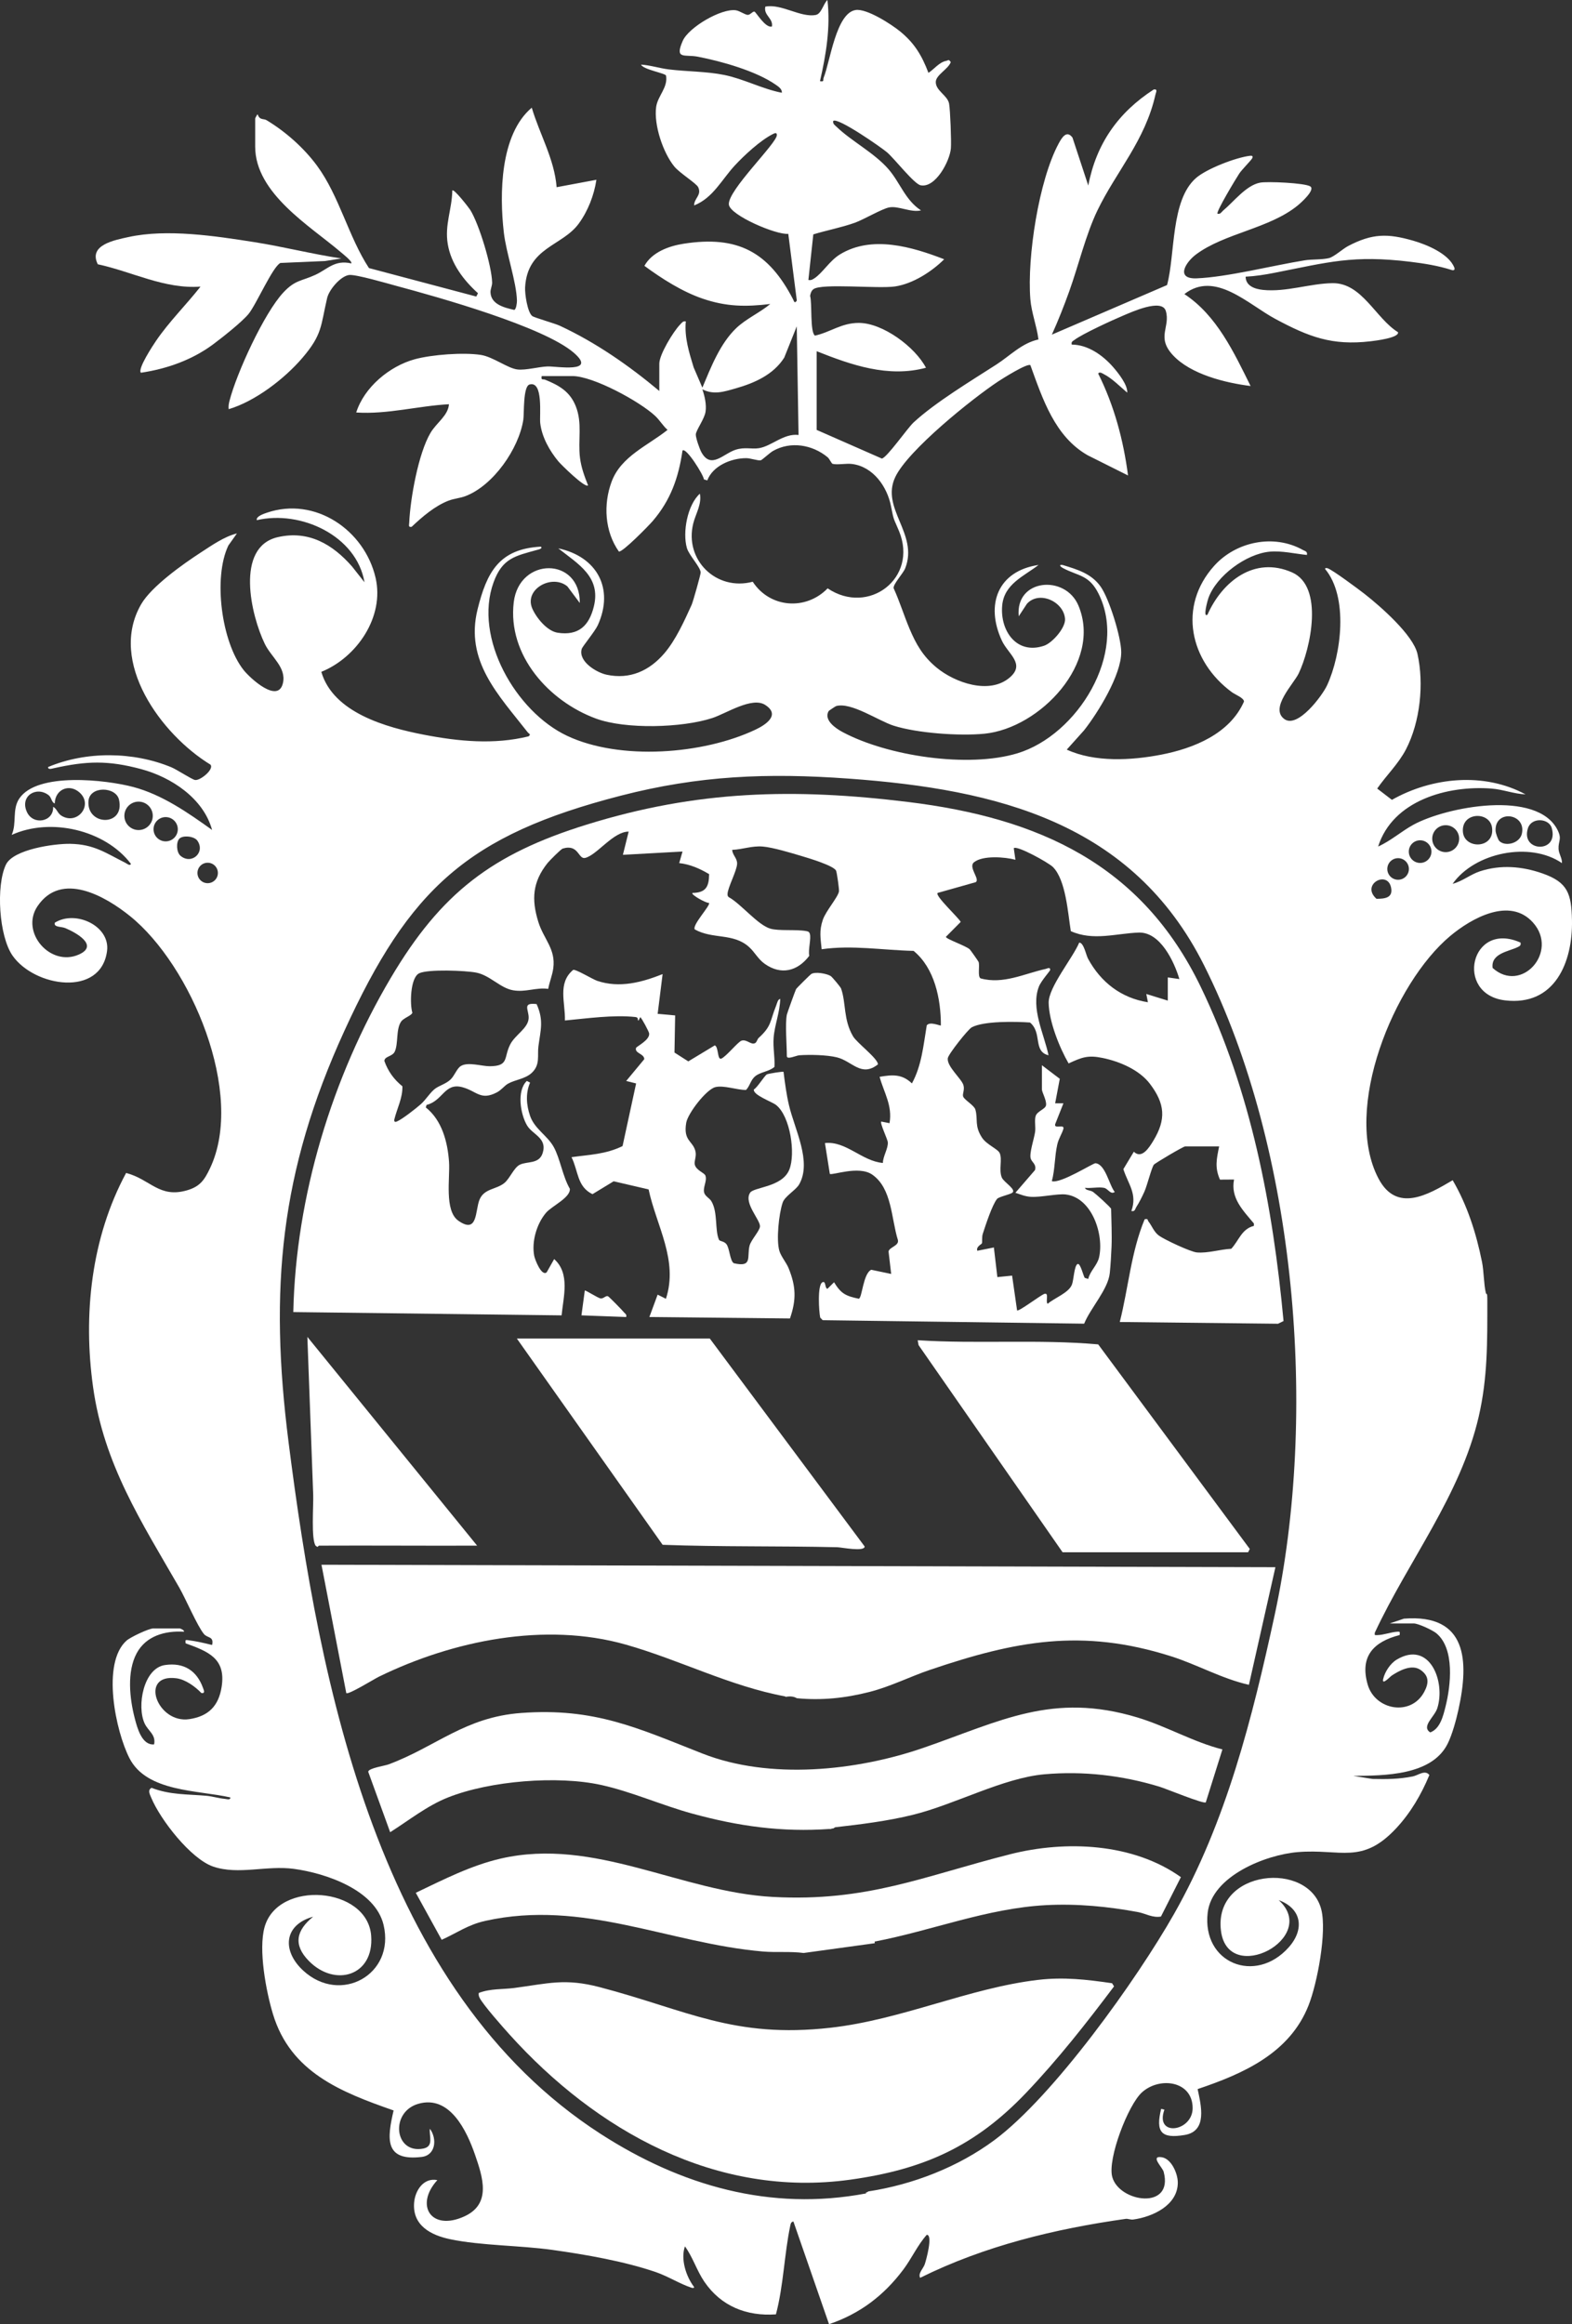
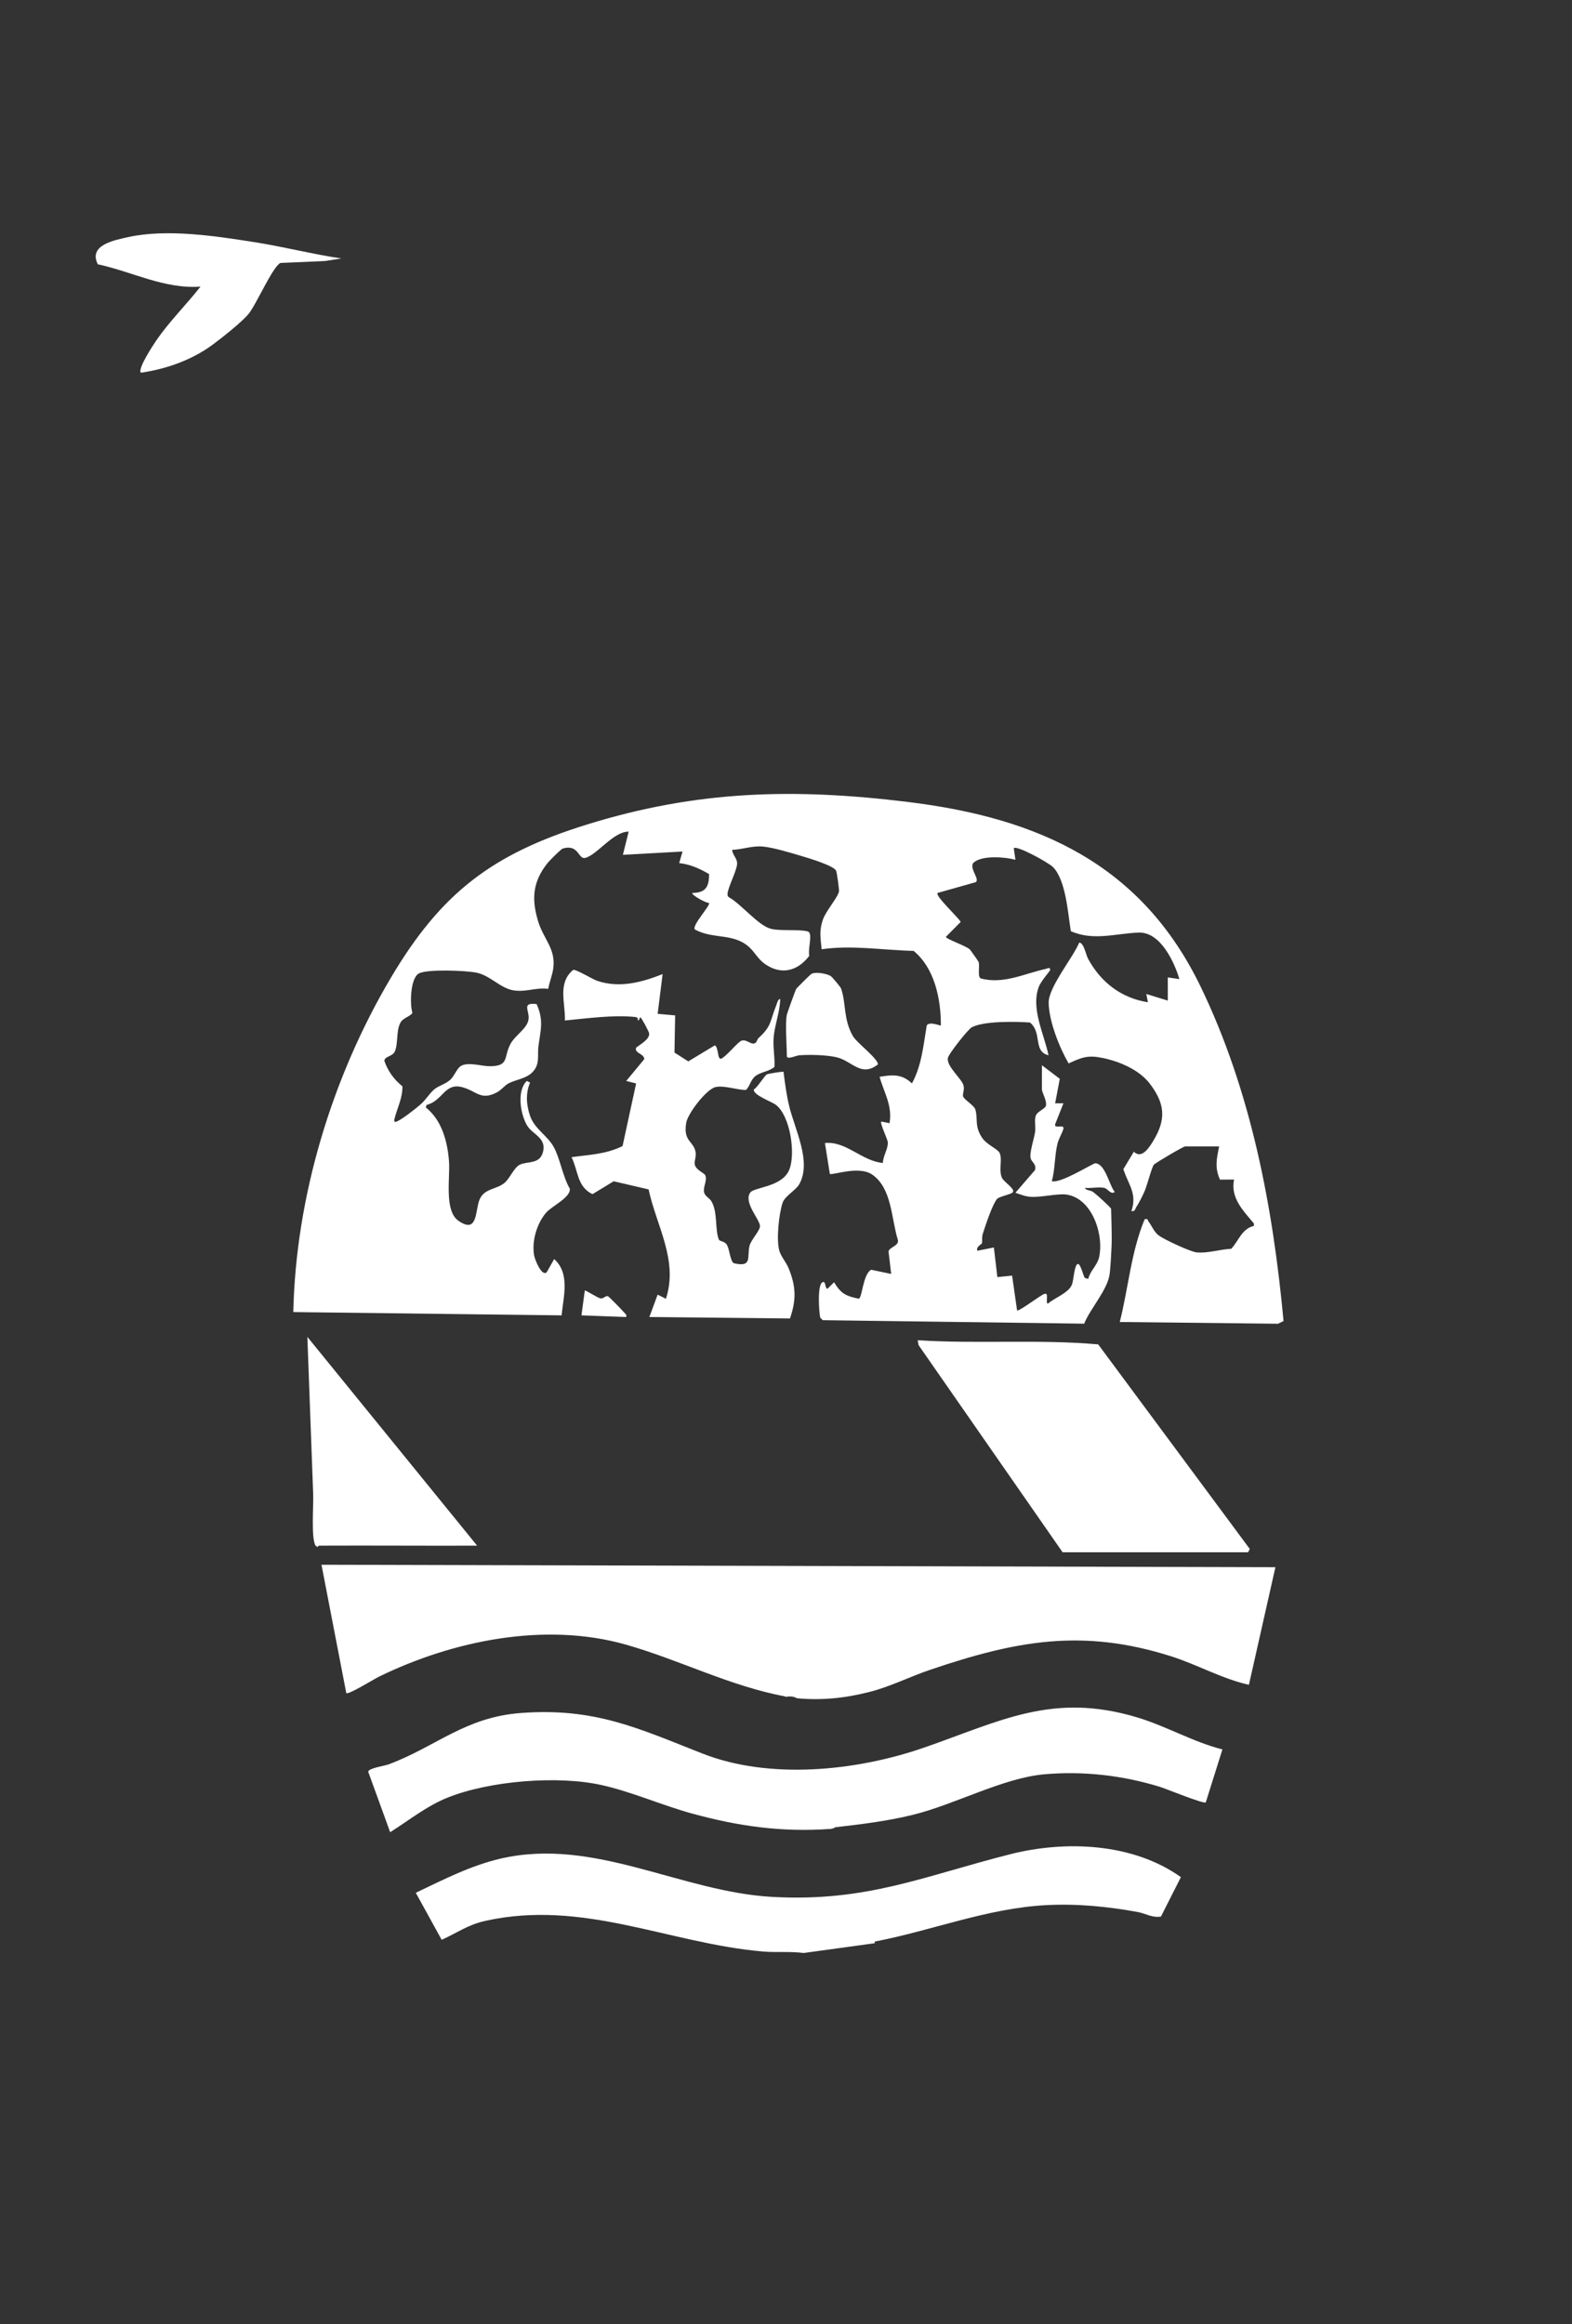
<svg xmlns="http://www.w3.org/2000/svg" id="Livello_1" viewBox="0 0 2396.01 3541.66">
  <rect x="0" y="0" width="2396.01" height="3541.66" fill="#333333" stroke="none" />
  <defs>
    <style>.cls-1{fill:#fff;}</style>
  </defs>
-   <path class="cls-1" d="M2395.97,1402.17c-.84-40.44-6.36-57.72-44.9-71.22-31.17-10.91-63.57-13.64-95.42-3.23-14.33,4.69-26.87,15.31-41.58,19.01,33.75-47.8,117.9-64.89,166.61-31.53.42-7.68-4.79-14.01-5.16-21.54-.61-12.26,5.54-14.71-1.4-28.68-31.04-62.45-169.94-35.49-219.77-8.27-18.42,10.06-34.55,24.61-53.83,33.24,22.28-70.28,105.73-93.48,172.88-88.31,17.52,1.35,34.34,8.16,51.77,8.82-62.96-34.07-142.48-26.27-203.64,8.35l-22.43-17.2c14.14-20.41,32.23-37.38,43.87-59.77,21.63-41.62,27.7-99.9,17.52-145.36-6.48-28.95-56.76-72.76-80.39-91.27-8.86-6.94-49.22-36.98-56.64-39.3-1.29-.4-4.12-.69-3.73,1.21,35.67,42.55,24.84,129.88,2.97,177.18-7.34,15.87-44.8,66.04-65.02,51.47-23.01-16.58,14.17-53.76,21.72-69.53,18.16-37.95,38.93-132.53-10.16-154.07-57.22-25.1-106.1,13.56-128.78,64.37-7.64,5.71.37-22.47,1.35-25.18,12.19-33.93,57.5-67.36,93.37-70.71,18.36-1.71,38.45,3.13,56.77,5.01,1.1-5.55-2.69-5.72-6.19-7.67-44.26-24.77-101.87-12.75-135.09,24.17-55.84,62.05-37.03,145.51,26.9,192.57,5.06,3.72,18.38,8.73,18.5,14.26-21.53,49.09-76.54,71.35-126.17,80.97-45.51,8.82-101.38,11.9-143.96-7.7l26.24-29.24c21.42-27.11,56.95-84.69,56.77-119.39-.12-22.55-18.23-81.23-31.44-99.83-14.2-19.99-35.68-26.08-57.99-32.91-7.2-.75-2.14,3.27.42,4.64,23.32,12.49,39.89,10.02,54.39,39.01,45.48,90.93-32.37,215.72-123.6,243.34-74.88,22.66-197.48,4.48-266.56-32.4-10.61-5.67-29.04-18.33-21.18-31.97.34-.59,10.54-7.33,11.33-7.56,22.73-6.62,64.59,22.47,87.72,29.83,36.22,11.51,100.82,16.01,138.62,12.23,84.28-8.43,179.8-108.1,142.99-195.39-20.03-47.5-96.5-40.77-90.91,16.45l12.49-19.02c18.8-20.75,56.39-3.11,58.08,23.14.87,13.48-19.37,36.56-32.02,40.81-41.88,14.07-67.23-22.94-63.78-61.29,2.94-32.72,32.7-44.43,55.49-61.85-61.94,9.11-81.54,60.13-55.99,115.29,9.55,20.61,36.38,35.53,11.85,56.38-30.99,26.34-83.4,7.74-111.17-15.12-21.06-17.34-31.6-36.12-41.46-59.51-8.56-20.33-15.02-41.48-24.17-61.56-1.07-6.17,14.57-22.46,17.69-30.48,20.53-52.77-37.94-90.87-15.21-138.91,19.35-40.9,117.27-119.54,157.08-145.85,6.67-4.41,44.17-28.02,48.87-24.65,18.64,51.24,37.16,108.79,87.42,137.34l61.4,30.72c-6.98-53.82-21.16-106.65-45.45-155.21,1.86-3.63,6.61-.15,9.02,1.08,12.07,6.16,24.74,19.06,35.19,27.92.92-11.63-13.59-29.94-21.54-39.04-15.69-17.95-38.41-34.09-63.02-34.17-.99-4.51,1.33-4.98,4.19-7.15,12.15-9.24,58.07-30.26,74.09-36.98,12.21-5.12,59.19-26.84,65.11-7.12,7.37,24.54-14.96,39.63,10.86,67.4,27.2,29.26,79.98,42.19,118.36,46.96-25.47-51.37-51.51-107.55-100.91-140.09,46.67-36.22,97.08,15.62,138.74,37.92,50.82,27.21,86.1,40.96,145.18,34,6.14-.72,43.86-5.15,41.68-13.83-34.22-21.16-54.82-75.22-99.71-74.71-34.43.39-70.72,13.87-105.99,10.27-12.18-1.24-26.42-5.86-26.54-20.15,14.43-.71,29.29-3.02,43.44-5.8,82.69-16.23,119.92-27.59,207.71-16.9,21.2,2.58,42.78,6.04,63.17,12.6,3.25.9,4.98-.53,3.73-3.75-8.21-21.17-42.36-35.17-62.54-40.97-39.26-11.29-62.42-11.12-99.1,8.01-8.59,4.48-21.53,16.56-29.45,18.51-10.3,2.54-26.14,1.62-37.01,3.38-48.65,7.83-117.89,25.56-164.49,27.44-32.62,1.32-17.4-24.23-1.03-36.45,43.39-32.39,111.75-39.28,155.04-74.68,4.54-3.71,27.27-23.8,19.01-29-8.38-5.27-65.2-7.79-76.41-5.69-21.38,4-40.36,29.29-56.13,42.32-2.84,2.35-4.08,6.13-8.83,5.03-2.61-2.69,29.08-55.09,33.28-61.36,3.91-5.84,18.53-20.55,19.69-23.23,1.52-3.52-.46-4.04-3.62-3.66-21.5,2.63-65.95,19.7-82.21,33.96-38.72,33.95-31.37,116.15-44.01,162.99l-175.59,75.56c9.69-21.45,18.43-43.55,26.4-65.72,14.05-39.08,25.39-86.9,43.06-123.55,28.58-59.26,72.75-106.32,88.46-176.61.78-3.48,3.9-8.65-2.63-7.68-54.08,35-87.6,82.53-99.79,146.37l-24.06-73.07c-8.99-12.18-16.4.4-21.05,9.01-30.41,56.43-48.22,173.41-43.18,236.95,1.66,20.92,9.79,40.95,12.36,61.65-25.34,5.51-43.26,24.76-64.08,38.17-38.39,24.73-93.26,57.75-126.27,88.31-9.42,8.72-40.39,53.44-48.32,55l-99.38-43.67v-119.91c53.13,21.09,108.88,40.65,166.6,25.22-16.58-31.71-65.71-68.25-102.24-68.35-26.68-.07-43.07,14.08-66.97,19.39-7.76-5.41-4.07-49.03-7.38-60.59.67-3.85,1.79-7.71,5.08-10.19,12.43-9.36,99.09-.33,124.56-4.19,27.03-4.1,55.57-22.4,74.72-41.4-49.1-19.03-110.38-37.05-158.87-7.41-15.87,9.7-26.55,28.41-39.16,36.57-3.08,1.99-5.08,3.12-8.95,2.39l7.5-69.47c20.81-6.32,42.63-10.38,63.12-17.66,13.73-4.88,41.46-21.33,52.42-23.43,14.28-2.73,33.04,8.23,48.61,4.52-24.01-15.55-31.93-42.5-49.55-62.76-21.85-25.11-56.3-42.53-79.23-64.66-2.72-2.63-5.89-4.44-5-8.86,6.56-6.09,73.23,40.26,82.1,47.89,11.4,9.81,41.14,48.07,51.01,50.12,22.69,4.71,44.65-36.97,46.21-56.25.87-10.73-.95-58.41-2.74-68.15-2.31-12.53-20.46-19.62-20.28-33,.15-10.76,18.88-19.38,22.86-30.24-3.54-5.05-3.49-2.6-6.88-1.95-10.73,2.06-18.23,12.48-27.14,18.32-10.03-26.33-21.03-44.97-42.99-62.99-13.61-11.17-51.03-35.25-67.9-32.79-29.85,4.35-38.87,78.28-48.77,102.9-1.54,3.82,1.48,6.83-5.68,5.54,9.22-40.44,16.22-81.95,11.36-123.67-6.26,5.66-9.13,21.04-17.66,22.72-23.12,4.55-52.6-17.52-77.02-12.62-2.91,13.3,12.23,17.61,10.09,30.27-10.01,2.86-24.33-22.19-26.65-22.69-2.81-.6-6.07,4.81-9.9,4.96-4.2.17-12.34-6.05-18.36-6.97-21.95-3.34-71.92,25.82-81.02,46.53-12.81,29.15,2.76,20.27,23.02,24.18,35.87,6.92,88.81,21.76,118.8,42.76,3.98,2.79,9.77,6.51,9.24,12.19-29.87-5.77-57.97-21.07-87.72-27.12-27.22-5.54-57.23-5.09-84.87-8.53-14.16-1.76-27.73-6.36-41.97-7.23,2.92,7.46,37.01,13.1,38.02,16.66,3.25,18.18-12.77,30.99-15.07,47.9-3.69,27.16,10.34,69.33,27.6,90.61,8.08,9.97,33.8,25.74,36.52,31.68,5.59,12.2-6.24,16.61-6.26,27.71,28.59-11.2,42.2-39.43,61.79-60.62,14.54-15.73,39.08-38.45,58.05-48.03,3.03-1.53,6.22-3.06,6.3,1.34.22,12.44-75.42,84.64-73.17,105.98,1.72,16.37,72.79,46.71,90.55,44.59l13.02,101.85c-3.72,4.88-4.03,1.21-5.66-1.95-37.24-72-84.13-97.8-167.01-84.8-22.4,3.51-48.08,12.82-59.62,33.7,26.35,19.43,57.74,39.43,88.9,50.02,36.05,12.26,65.4,12.6,102.94,8.1-15.81,13.21-36.76,22.39-51.72,36.63-24.81,23.62-38.76,59.8-51.8,90.84l-13.28-30.85c-6.98-22.81-14.22-45.84-11.95-70.09-4.45-.91-6.22,2.29-8.86,5-10.19,10.47-31.52,45.46-31.52,59.36v41.65c-46.25-38.7-96.81-73.93-151.74-99.44-7.66-3.56-38.95-12.33-42-14.8-7.34-5.95-11.37-33.96-10.83-43.63,3.45-61.3,56.66-62.55,81.91-97.34,13.94-19.2,23.27-43.16,26.77-66.62l-60.62,11.33c-3.42-42.99-25.87-80.56-37.9-121.17-48.49,40.8-49.32,131.87-42.57,190.27,3.67,31.81,19.28,75.08,19.98,103.95.08,3.13-1.2,13.46-4.18,13.93-14.76-3.42-35.42-8.21-36.13-26.89-.18-4.83,2.61-9.75,2.49-14.88-.58-25.21-19.85-89.08-33.41-110.69-2.05-3.26-24.99-32.9-27.3-29.48-.52,28.84-11.78,52.18-6.95,81.41,5.01,30.29,23.96,55.02,46.08,75.11l-2.59,5.05-163.57-43.39c-31.22-47.75-45.11-109.59-79-155.77-20-27.25-48.05-52.12-76.99-69.53-4.78-2.87-10.62.41-13.64-8.98-1.17.69-3.78,5.93-3.78,6.3v42.91c0,71.27,83.84,121.03,129.94,160.36,2.55,2.17,19.19,15.2,16.46,17.6-25.28-5.77-35.92,8.76-54.57,17.37-21.37,9.86-30.72,7.53-48.84,26.89-29.42,31.45-71.44,123.2-82.15,165.24-1.09,4.28-1.78,8.22-1.22,12.64,40.43-12.05,84.98-46.21,112.36-78.21,30.63-35.8,27.73-48.59,37.67-91.07,3-12.81,20.21-33.17,33.18-35.16,9.78-1.5,58.55,12.85,71.74,16.39,63.73,17.09,225.41,62.29,271.32,102.29,36.09,31.44-26.94,20.16-40.34,20.65-13.69.5-32.44,5.94-45.47,4.63-14.92-1.51-37.36-19.28-56.11-22.2-26.36-4.1-74.74-.52-100.75,6.59-38.48,10.52-77.08,42.67-89.23,81.14,47.66,3.09,94.26-10.05,141.36-12.6-1.34,17.55-18.93,28.05-28.2,43.74-18.45,31.22-30.81,100.38-32.37,136.79-.16,3.79-1.72,7.29,3.73,6.24,16.08-15.17,35.33-31.79,56.14-39.8,8.4-3.23,17.78-3.86,25.87-6.94,42.43-16.18,81.28-72.14,88.16-116.32,1.45-9.29-.64-50.94,9.5-53.76,21.38-5.94,14.95,47.43,16.27,58.79,2.47,21.3,14.19,42.06,27.57,58.26,4.03,4.88,40.94,41.31,45.35,36.67-5.41-13.7-10.45-27.12-12.3-41.95-3.4-27.25,4.05-52.89-6.64-79.19-8.93-21.99-25.4-31.31-46.18-39.77-3.81-1.55-6.82,1.52-5.55-5.69h46.7c31.75,0,102.5,38.58,126.16,60.65,7.27,6.79,11.58,14.83,18.95,21.39-30.14,24.08-70.86,40.23-85.22,78.83-12.92,34.74-10.56,75.89,11.04,106.54,5.67,1.34,45.59-39.5,51.57-46.47,27.3-31.84,39.37-66.04,45.39-107.34,5.32-5.89,32.47,37.73,32.64,43.87l5.17,1.54c8.44-22.41,36.67-33.95,59.38-33.89,6.54.02,18.05,4.2,22.22,3.22,1.94-.46,13.64-11.43,18.65-14.26,26.78-15.14,59.86-9.54,82.95,9.48,3.29,2.71,5.91,9.77,7.96,10.27,7.35,1.8,20.52-.99,29.56.17,32.15,4.13,53.51,34.56,59.28,64.41,4.56,23.59,4.11,18.01,12.35,38.14,29.27,71.52-46.66,128.94-108.93,86.95-33.12,34.17-87.99,30.05-114.17-10.07-55.71,14.74-104.47-33.44-90.67-88.79,3.7-14.84,13.22-29.17,10.12-45.41-19.05,17.05-26.69,59.05-19.78,82.86,3.2,11.01,20.39,28.58,20.98,37.17.19,2.79-11.76,44.91-13.74,49.27-10.82,23.84-24.18,53.73-41.82,74.21-22.75,26.42-52.35,39.95-87.76,32.38-15.58-3.33-43.59-20.29-37.97-39.33,1.16-3.93,20.23-26.73,24.52-36.2,25.47-56.22-1.7-104.58-60.28-117.05,30.36,23.92,65.22,43.37,54.28,88.36-7.19,29.57-23.41,45.22-55.38,40.19-15.98-2.51-32.6-22.97-38.61-37.09-12.56-29.47,30.48-52.84,53.62-33.45l18.9,25.25c.76-70.48-92.47-70.53-100.69-.98-9.55,80.82,53.69,150.73,125.29,177.09,45.32,16.69,131.36,14.19,177.26-.76,21.28-6.93,60.61-33.01,80.79-19.99,23.67,15.28.71,30.28-15.08,37.74-79.8,37.71-206.28,47.3-286.93,9.3-77.84-36.67-143-148.98-112-234.04,13.45-36.92,33.24-40.03,66.76-49.37,1.62-.45,8.7-1.95,5.26-4.84-63.86,3.37-82.45,39.22-96.44,95.41-19.69,79.06,32.16,130.84,76.28,187.35,2.12,2.71,5.67,3.08,1.3,6.35-52.56,12.93-106.64,7.65-159.17-2.48-57.2-11.04-138.43-33.41-156.59-95.86,54.15-21.9,96.48-83.83,82.71-143.29-16.83-72.67-92.07-124.32-165.8-99.15-3.87,1.32-16.95,5.54-15.2,11.3,67.01-15.58,152.06,23.65,164.09,94.66l-18.92-24c-29.79-34.03-66.31-55.39-113.03-44.81-65.64,14.86-41.05,119.31-20,162.69,9.87,20.33,33.01,35.83,27.68,59.58-7.3,32.54-50.51-7.78-59.97-19.72-33.81-42.69-46.64-140.8-23.26-189.74l13.09-18.44c-19.27,4.72-38.6,18.36-55.31,29.22-26.93,17.49-74.83,51.42-90.59,78.55-51.1,88,30.91,199.02,105.42,244.46,6.37,6.84-15.4,24.8-23.33,23.5-4.87-.8-27.87-15.98-36.26-19.45-58.11-23.99-129.68-24.68-187.69-.33-.65,4.45,5.71,2.49,8.23,1.92,50.48-11.26,83.14-12.28,133.64,1.3,46.01,12.38,94.87,44.51,108,92.67-36.59-26.22-76.03-53.75-120.07-65.45-41.42-11-146.58-23.07-173.82,17.66-11.2,16.75-3.45,37.04-11.52,55.35,58.98-26.83,142.29-7.93,181.77,44.17-1.79,3.7-6.19-.47-8.48-1.62-30.25-15.14-47.67-28.31-84.11-28.96-23.87-.43-86.92,8.3-98.05,31.83-15.26,32.25-10.6,108.95,10.29,138.71,33.4,47.58,134.71,63.66,143.91-7.32,4.96-38.31-48.32-62.87-79.69-42.97-1.78,7.23,9.81,5.6,15.83,8.1,16.44,6.83,51.81,26.37,21.18,40.22-43.64,19.73-90.02-33.83-63.36-73.44,36.3-53.93,103.32-15.46,141.13,15.05,92.77,74.85,175.87,270.64,121.83,384.23-8.35,17.54-15.02,27.7-34.68,33.48-42.88,12.61-56.17-16.84-93.2-26.33-53.23,98.71-65.8,215.92-50.33,326.38,16.49,117.76,73.78,205.44,131.35,305.37,9.73,16.89,27.74,59.08,37.68,70.86,5.39,6.39,15.42,3.18,12.35,16.65-12.04-3.03-24.47-5.86-36.82-7.38-4.97-.61-3.64.51-3.54,4.82,34.72,12.56,61.69,23.12,54.92,66.33-4.57,29.18-20.05,44.8-49.21,49.21-49.1,7.42-77.12-69.68-19.81-62.27,13.79,1.78,28.71,12.59,38.11,22.47,6.37.95,3.78-4.23,2.56-7.62-9.47-26.51-29.22-39.19-57.91-35.03-32.96,4.77-43.25,62.56-31.22,88.82,5.47,11.94,17.54,17.04,14.57,32.11-18.63,1.81-25.75-25.16-29.55-39.84-7.85-30.32-12.19-70.89,2.97-99.07,14.22-26.45,43.32-34.57,72.03-32.76,1.08-2.55-5.89-5.02-6.3-5.02h-40.39c-6.87,0-34.9,13.32-40.78,18.54-38.6,34.28-16.56,138.3,4.49,179.31,26.49,51.6,104.39,48.39,153.66,59.66.57,4.53-5.65,2.43-8.49,2.18-8.92-.79-19.19-3.92-28.14-4.7-28.57-2.49-55.52-1.2-83.38-12.11-6.47,3.48-2.65,9.87-.46,15.18,13.66,33.07,60.15,93.22,94.54,104.88,38.43,13.03,81.3-2.21,122.81,3.42,48.54,6.59,124.03,31.96,136.72,85.42,17.94,75.56-65.75,121.96-122.54,69.53-32.63-30.12-29.56-69.72,15.17-82.04-25.44,20.62-30.91,42.45-6.68,67.24,39.79,40.73,99.85,23.2,95.13-38.35-5.72-74.69-142.03-85.38-162.4-13.25-9.73,34.46,2.17,97.88,12.7,132.68,26.86,88.78,103.5,118.79,183.92,146.92-10.02,42.84-14.25,77.61,42.74,70.82,21.56-2.57,23.8-27.73,12.55-42.95-1.44,11.18,6.57,26.98-10.14,30.21-44.06,8.5-50.95-55.57-7.65-68.19,48.19-14.05,74.06,41.31,86.63,77.69,11.76,34.05,25.3,74.79-16.14,93.76-50.91,23.32-76.15-17.04-41.33-55.2-20.82-4.19-33.79,15.63-35.37,34.07-2.99,34.96,25.37,49.84,55.06,56.03,47,9.81,106.16,9.32,155.45,16.21,50.63,7.08,109.82,17.34,157.97,33.88,18.36,6.31,37.88,18.57,54.44,23.83,1.65.52,4.28.5,3.72-1.21-12.35-16.2-20.7-42.71-13.88-61.85,12.11,16.67,17.95,36.76,29.52,53.78,25.41,37.37,64.43,53.01,109.16,49.81,11.56-43.52,12.69-91.47,21.82-134.97.63-3.02,1.17-6.01,4.83-6.5l54.29,156.45c47.17-15.96,83.74-43.8,113.4-83.46,12.69-16.97,21.41-36.79,35.56-52.74,9.86-.08-1.14,39.34-3.06,44.85-2.43,6.97-10.51,13.7-7.05,20.71,97.78-48.6,205.66-74.66,313.5-89.87,3.18-.45,7.12,1.61,11.42,1.02,29.59-4.09,67.85-21.75,67.82-56.29-.01-13.66-9.7-36.53-24.73-38.66-17.8-2.51,1.4,15.52,3.17,22.17,15.71,59.05-67.99,46.85-78.4,7.73-7.32-27.49,24.2-109.82,45.47-128.86,27.02-24.19,76.97-17.36,77.1,24.02.11,36.25-58.26,44.71-43.02,2.48l-4.98-1.22c-8.61,35.4-.14,45.88,35.97,39.79,34.9-5.89,24.9-44.91,19.64-69.92,69.47-23.39,140.32-54.5,169.09-127.59,13.29-33.76,27.99-111.44,19.45-145.77-18.76-75.37-164.39-61.48-153.01,31.84,10.42,85.48,151.38,10.99,88.07-46.4,35.21,12.9,39.68,44.5,15.2,71.97-50.71,56.89-132.43,24.09-123.48-52.79,6.5-55.87,88.33-88.36,137.35-92.37,65.67-5.38,97.83,19.81,150.23-36.58,21.83-23.48,38.03-51.26,50.33-80.88-6.82-8.56-16.76.48-25.51,2.19-21.59,4.22-39.38,4.26-61.16,3.81l-29.34-4.69c47-.41,119.69-.19,143.95-49.18,6.95-14.05,12.96-36.27,16.37-51.79,16.22-73.95,13.69-146.1-83.06-138.6l-21.72,7.31h36.6c6.95,0,28.86,10.22,34.68,15.1,28.1,23.55,21.87,79.52,13.8,111.64-3.6,14.31-8.16,33.69-23.27,39.3-14.16-9.07,6.42-23.59,10.68-36.74,13.03-40.27-11.48-104.14-61.66-74.28-9.92,5.91-18.24,18.61-20.79,29.72-2.39,10.41,11.01-3.96,12.65-5.05,11.7-7.81,30.71-18.03,44.02-9.04,13.64,9.22,13.03,20.34,5.88,33.7-20.27,37.83-75,27.8-86.22-11.4-12.24-42.74,8.87-65.02,48.78-75.3.17-4.52,1.27-5.33-3.75-5.03-9.57.57-20.56,4.97-30.29,5.15-3.92.07-4.41.53-3.77-3.8,51.19-109.68,130.54-209.22,158.28-328.95,13.84-59.74,13.16-115.36,13.16-176.15,0-16.55-1.16-7.85-2.34-12.9-3.08-13.19-2.89-32.6-5.76-46.86-8.76-43.42-22.28-86.17-44.7-124.51-38.16,22.54-85.52,50.1-113.22-2.83-55.08-105.27,23.45-297.39,109.45-369.31,32.3-27.01,90.88-60.13,126.27-20.4,39.6,44.46-17.7,108.75-61.62,69.11-2.91-22.24,24.52-25.06,38.15-31.75,3.44-1.69,5.23-2.6,4.41-6.91-76.14-34.14-101.06,78.72-23.69,88.04,75.81,9.13,103.41-58.09,102.08-122.28ZM2328.83,1262.05c5.46-17.1,31.84-15.18,36.19-.6,11.72,39.32-47.87,37.21-36.19.6ZM2319.58,1270.49c-3.32,14.55-24.82,20-34.16,11.23-2.29-2.15-5.75-12.32-5.89-15.81-1.38-33.1,47.22-26.76,40.05,4.58ZM2274.21,1261.6c3.83,32.06-42,32.77-44.45,6.29-2.86-30.89,41.35-32.23,44.45-6.29ZM1156.49,682.98c-11.27,1.72-21.43-2.16-35.46,2.41-18.77,6.11-37.27,30.1-51.88,3.89-2.9-5.2-8.57-21.55-8.62-26.97-.06-6.38,13.34-23.81,14.9-35.16,1.53-11.12-1.37-23.4-4.89-33.9,17.38,8.82,32.69,3.72,50.44-1.33,28.97-8.24,57.62-20.78,74.29-46.88l19.13-47.73,2.72,165.5c-22.72-2.77-41.06,17.17-60.63,20.17ZM93.77,1243.06c-6.1-3.7-6.94-10.57-12.78-13.69,1.07,22.99-30.13,28.76-39.82,8.26-11.55-24.43,14.17-40.32,32.87-25.99,4.67,3.58,4.35,11.09,9.43,12.67.33-21.28,22.06-30.99,38-16.5,20.99,19.08-3.53,49.93-27.69,35.25ZM134.82,1220.86c1.65-23.76,41.98-22.45,46.57-2.31,9.4,41.23-49.21,40.27-46.57,2.31ZM211.21,1264.84c-11.96,0-21.65-9.69-21.65-21.65s9.69-21.65,21.65-21.65,21.65,9.69,21.65,21.65-9.69,21.65-21.65,21.65ZM252.51,1282.07c-10.21,0-18.49-8.28-18.49-18.49s8.28-18.49,18.49-18.49,18.49,8.28,18.49,18.49-8.28,18.49-18.49,18.49ZM275.13,1304.06c-6.36-5.35-6.9-20.94-1.71-26.13,5.62-5.61,22.65-3.66,27.35,3,12.71,17.97-8.81,37.31-25.65,23.13ZM316.52,1345.8c-8.6,0-15.58-6.97-15.58-15.58s6.97-15.58,15.58-15.58,15.58,6.97,15.58,15.58-6.97,15.58-15.58,15.58ZM1942.74,2461.31c-34.02,156.75-73.69,314.93-153.26,455.12-56.49,99.53-183.57,277.6-273.82,344.66-55.2,41.01-124.26,67.78-192.2,78.19-1.02.94-2.36,1.61-3.99,1.85l.98,1.14c-146.46,27.82-282.71-11.76-405.22-90.8-338.06-218.13-428.28-682.21-475.47-1054.31-29.58-233.28-13.01-411.76,85.06-626.17,99.38-217.27,188.19-298.41,421.49-358.55,118.84-30.64,223.13-34.97,347.61-25.95,225.83,16.36,432,66.71,541.2,284.27,141.45,281.81,173.96,684.86,107.62,990.55ZM2097.98,1369.59c-24.35-21.76,16.65-44.17,22.25-17.2,3.3,15.91-9.58,17.17-22.25,17.2ZM2130.96,1340.58c-9.09,0-16.45-7.37-16.45-16.45s7.37-16.45,16.45-16.45,16.45,7.37,16.45,16.45-7.37,16.45-16.45,16.45ZM2164.52,1314.95c-9.53,0-17.26-7.73-17.26-17.26s7.73-17.26,17.26-17.26,17.26,7.73,17.26,17.26-7.73,17.26-17.26,17.26ZM2203.49,1298.49c-11.33,0-20.52-9.19-20.52-20.52s9.19-20.52,20.52-20.52,20.52,9.19,20.52,20.52-9.19,20.52-20.52,20.52Z" />
  <path class="cls-1" d="M214.77,567.97c-5.55-5.59,18.83-42.39,23.17-48.75,20.03-29.33,45.81-54.65,67.69-82.48-54.87,4.07-104.23-22.81-156.57-34.04-14.77-29.46,25.59-36.86,46.95-41.53,58.49-12.78,132.13-1.58,191.33,7.73,44.43,6.99,88.36,18.26,132.86,24.93l-24.5,3.88-68.3,3c-11.72,5.45-36.89,63.49-48.55,77.67-10.21,12.4-40.54,36.34-54.39,46.59-31.88,23.61-70.4,37.18-109.69,43.01Z" />
  <path class="cls-1" d="M1588.03,1623.18l27.26,20.69-7.05,37.35,12.6.03-12.52,31.65c-2.32,8.2,14.79-.84,12.45,7.36-1.98,6.96-7.22,14.63-9.26,23.57-4.22,18.49-3.38,37.71-8.32,56.02,13.26,4.17,62.88-27.61,66.48-27.32,15.28,1.24,21.03,33.82,29.43,43.77-6.56,4.6-10.08-5.05-16.43-6.29-8.41-1.65-20.06,1.04-28.98-.01,1.13,4.26,7.91,3.19,12.52,6.38,3.68,2.55,26.59,23.11,27.33,25.68.33,19.11,1.39,38.56.64,57.66-.47,11.95-1.46,28.52-2.68,40.23-2.6,24.88-29.49,53.37-39.06,77.06l-398.53-5.32-3.76-3.94c-1.96-9.05-4.61-50.17,3.44-53.86,5.56-2.55,3.18,8.81,7.54,10.02l10.1-10c10.71,17.37,17.63,20.87,37.7,25.09,5.18-1.08,6.47-38.14,18.99-44.14l30.39,6.37-4-34.18c.94-6.6,16.21-8.6,14.27-17.41-10.23-32.5-8.88-78.98-39.28-99.86-20.59-14.14-60.98,1.68-64.51-1.04l-7.44-46.94c32.14-3.52,56.22,27.58,88.35,30.31-.07-9.86,8.13-22.05,7.49-31.43-.32-4.75-12.39-29.42-9.99-31.67l12.6,2.5c4.63-27.03-8.42-46.21-15.14-70.66,19.19-3.27,34.13-4.6,49.24,10.04,14.98-27.19,17.56-58.42,22.61-88.4,4.7-6.65,20.71,1.06,21.55.08.07-40.38-9.54-87.39-41.61-113.62-46.71-1.05-93.79-9.17-140.13-2.48-1.64-17.41-4.02-27.77,1.81-44.91,4.56-13.41,23-34.23,24.57-43.15.57-3.24-2.99-27.57-4.23-31.31-2.6-7.87-43.14-19.8-52.98-22.75-15.47-4.64-43.66-13.13-58.8-14.38-16.85-1.39-30.41,4.38-46.68,5.03.28,7.92,7.8,12.7,7.47,21.2-.42,11-14.46,36.42-14.59,46.19-.03,1.94.2,3.36,1.8,4.63,18.58,10.17,44.07,42.25,63.25,47.99,13,3.89,39.01.96,54.4,3.67,3.08.54,4.85.84,5.95,4.15,2.36,7.05-2.78,24.38-.84,33.65-17.82,23.52-42.96,29.79-67.79,12.26-10.58-7.47-15.17-17.96-24.4-26.09-24.15-21.27-54.75-11.08-82.25-26.37-4.66-6.51,24.43-36.76,21.64-40.47-4.03.72-27.94-12.48-25.24-15.16,20.47-.4,25.17-9.31,25.42-28.64-13.93-8.36-29.23-15.09-45.62-16.83l5.06-17.63-90.87,5.01,8.79-35.36c-23.41-.19-48.17,35.57-66.21,40.06-10.8,2.68-9.71-21.6-34.23-14.25-2.83.85-20.4,18.58-23.26,22.16-22.84,28.67-24.68,55.32-13.96,89.75,8.16,26.19,26.68,40.97,22.77,70.37-1.44,10.87-5.8,20.84-7.74,31.53-18.86-2.52-34.12,5.48-53.46,2.16-19.97-3.42-35.13-22.82-56.36-26.95-16.27-3.17-73.52-5.43-86.87,1.05-13.52,6.56-14.45,47-10.36,60.13-1.45,4.56-13.15,7.76-17.09,13.4-8.19,11.71-4.11,33.7-9.75,45.79-3.64,7.81-15.65,6.92-15.83,14.36,5.64,15.79,14.61,28.15,27.46,38.51.56,17.66-8.26,34.02-12.18,50.11-.81,3.34.38,4.93,3.62,3.61,8.1-3.29,29.33-19.96,36.67-26.45,7.6-6.72,14.47-18.2,21.75-23.59,6.82-5.05,16.68-7.35,23.75-14.22,5.77-5.61,9.39-16.39,15.2-20.17,10.77-7.02,32.18.26,44.45.17,29.7-.21,20.86-13.26,31.05-33.19,7.59-14.85,27.65-24.75,28.14-40.26.4-12.72-10.47-23.92,12.12-21.26,11.18,24.91,6.04,39.49,2.78,64.16-1.92,14.53,3.07,28.03-10.01,40.48-9.98,9.5-25.55,10.51-36.36,16.65-5.62,3.19-10,9.6-17.02,13.27-24.67,12.89-30.76-1.95-52.27-7.83-27.61-7.56-29.68,20.61-54.86,26.93l-1.15,3.83c24.74,19.58,33.35,52.91,35.43,83.25,1.63,23.87-7.48,74.17,14.17,89.34,30.26,21.21,25.33-16.02,32.42-32.44,7.33-16.97,25.55-14.9,37.92-25.19,8-6.65,14.36-23.02,22.98-27.51,11.19-5.83,29.66-.56,35.17-17.85,7.38-23.16-15.41-28.12-23.75-42.15-10.06-16.92-16.13-52.76-.37-67.82l4.97,2.51c-7.06,16.27-5.7,34.19-.04,50.65,6.86,19.94,26.21,29.82,36,47.31,9.69,17.31,13.85,45.44,24.64,63.82,1.21,13.56-27.55,26.27-36.33,36.62-14.2,16.73-22.14,43.93-17.98,65.55,1.14,5.94,11.24,31.75,19.02,25.13l11.39-20.15c24.58,21.83,14.06,57.44,11.34,85.76l-408.94-5.01c3.82-176.18,59.09-358.06,148.52-509.12,76.76-129.66,154.69-189.01,298.89-233.76,168.28-52.22,315.79-55.73,490.1-34.34,198.54,24.36,355.31,94.82,445.51,281.51,76.67,158.69,110.08,334.59,126.28,509.38l-8.42,4.11-241.19-2.66c13.16-51.93,17.22-106.81,37.9-156.49,5.81-1.48,4.14,1.17,5.73,3.18,5.65,7.15,8.27,15.94,16.06,21.68,8.23,6.06,48.1,24.73,57.68,25.62,16.51,1.54,35.84-4.77,52.53-5.55,11.58-12.29,15.74-30.27,34.56-34.9l-.03-3.68c-16.65-19.97-35.8-38.74-30.26-66.95l-21.44.15c-8.3-18.76-5.06-31.57-1.27-50.65h-51.75c-2.77,0-46.19,25.68-47.79,27.94-3.68,5.17-10.05,31.34-14.42,41.12-3.17,7.11-7.99,16.72-12.18,23.16-2.09,3.21-1.94,7.47-7.64,6.22,9.4-26.23-4.93-40.79-12.21-63.76l15.96-26.54c12.05,11.56,23.15-5.94,29.56-16.48,19.95-32.78,18.03-56.53-4.97-86.92-16.16-21.35-45.91-33.99-71.66-39.39-22.79-4.78-31.64-1.3-52.35,8.23-14.04-24.25-29.9-64.07-30.4-92.36-.43-23.73,36.92-68.45,46.56-91.75,6.98-.02,10.33,18.74,13.42,24.45,19.43,35.93,50.56,60.06,91.31,66.44l-2.49-12.6,32.79,10.1v-35.34l17.66,2.51c-8-26.82-29.2-71.88-61.89-70.83-34,1.1-69.51,13.25-103.61-2.21-4.41-27.07-7.44-77.83-27.25-97.71-6.58-6.59-55.07-33.49-59.67-28.66l2.5,17.64c-15.75-4.35-49.84-6.98-63.13,3.78-9.26,7.5,9.77,25.89,2.58,30.35l-58.09,16.4c-4.13,4.44,32.33,37.96,35.24,44.16l-22.57,22.72c-.01,3.34,30.85,13.75,36.37,19.12,1.31,1.28,13.21,18.15,13.54,19.28,1.89,6.66-1.86,21.69,2.89,24.88,34.6,9.55,66.94-7.3,99.55-14.45,1.81-.4,6.89-3.4,6.59,1.66-.09,1.56-13.9,16.67-17.29,25.57-12.51,32.88,7.9,71.56,14.79,104.43-24.11-5.82-9.17-34.11-28.26-49.94-21.49-1.51-70.42-2.56-88.79,7.34-5.71,3.08-35.57,40.78-36.48,47-1.82,12.5,20.7,31,23.76,40.93,2.34,7.6-2,13.53-.3,17.73,2.05,5.05,16.7,13.3,18.51,19.5,4.37,15.01-1.76,24.61,10.12,42.89,6.98,10.74,24.06,17.17,26.96,23.53,4.42,9.72-1.61,25.35,3.2,37.19,3.08,7.57,24.4,19.17,15.09,23.89-4.92,2.5-19.85,5.88-22.23,8.76-7.51,9.1-17.8,40.88-21.83,53.32-1.59,4.89-.52,12.12-1.3,14.42-.45,1.34-9.42,5.31-6.97,11.32l25.21-5.03,5.31,45.16,22.46-2.26,7.6,53.01c2.46,2.23,35.87-23.4,41.68-25.2,7.56-2.34,1.17,12.49,4.98,15.09,10.13-8.79,31.58-16.39,36.8-28.83,2.94-7.01,3.46-29.06,8.69-31.71,4.43-2.25,9.03,19.36,11.15,21.14l5.18,1.55c2.6-11.91,13.75-20.78,16.47-32.78,7.86-34.61-10.68-91.11-50.76-95.92-12.44-1.49-37.77,4.46-52.78,3.61-9.05-.52-15.69-3.41-23.96-6.21l29.9-34.62c2.48-8.97-5.09-11.99-6.63-17.72-2.21-8.24,5.1-29.5,6.69-40.08,1.19-7.9-1.2-17.35.85-24.39,2.2-7.56,14.98-10.59,15.87-16.54,1.13-7.6-6.3-19.65-6.3-24.37v-36.6Z" />
  <path class="cls-1" d="M489.99,2384.34l37.81,195.59c2.95,3.04,42.54-21.46,49.57-24.9,113.03-55.23,253.3-83.89,376.45-48.99,81.8,23.18,158.87,63.38,242.95,78.93.06.06.11.19.14.37.35.08.68.18,1,.3.3-.1.61-.19.94-.23,5.44-.79,10.95-.49,15.68,2.34,37.79,3.61,73.7-.13,110.53-9.53,32.54-8.31,61.37-23.19,92.48-33.74,130.41-44.19,231.53-63.58,366.85-20.81,40.38,12.76,77.83,34.35,119.18,43.65l40.39-179.23-1453.98-3.74Z" />
-   <path class="cls-1" d="M1563.76,3189.25c-77.57,81.3-155.95,116.65-267.98,132.16-203.99,28.24-386.97-74.55-519.38-221.43-9.72-10.78-40-44.97-45.35-55.62-1.3-2.6-1.74-4.61-1.32-7.5,17.95-6.92,36.54-5.25,54.26-7.61,51.8-6.9,77.22-15.07,130.01-1.23,133.37,34.96,203.99,78.6,352.14,61.81,108.93-12.34,210.48-60.42,315.9-72.86,39.27-4.64,74.21-.58,112.93,5.07l3.04,4.79c-42.2,56.15-85.72,111.55-134.25,162.42Z" />
  <path class="cls-1" d="M1733.85,2617.13c-129.92-39.2-209.02,5.65-326.24,46.16-102.64,35.47-234.61,48.98-337.03,8.73-98.63-38.75-163.97-70.09-276.43-61.78-85.67,6.33-129.55,51.41-201.89,78.32-6.15,2.29-30.27,5.63-31.06,11.18l33.48,92.18c29-18.33,56.13-40.29,88.29-53.03,63.99-25.35,166.9-33.64,233.6-18.9,46.14,10.2,92.2,30.88,138.27,43.49,70.48,19.3,136.59,28.67,210.06,23.46-.01.1-.04.19-.06.28.53-.16,1.1-.28,1.71-.33.98-.43,2.04-.69,3.11-.69.16,0,.33,0,.49-.01.68-.62,1.5-1.12,2.46-1.45-.04-.11-.09-.21-.13-.32,39.73-4.5,79.79-9.41,118.66-18.94,64.3-15.76,137.6-56.27,200.7-61.83,59.32-5.23,118.63,1.61,175.4,18.91,10.07,3.07,67.3,26.7,70.59,23.88l25.36-80.68c-44.29-11.18-85.3-35.34-129.36-48.63Z" />
  <path class="cls-1" d="M1539.54,2825.52c-131.61,33.28-217.97,72.83-361.82,65.01-140.2-7.62-271.32-91.24-414.23-58.5-45.46,10.41-88.03,32.27-129.76,52.19l39.46,71.64c23.96-10.81,39.97-22.96,66.62-28.87,149.44-33.13,279.51,34.34,422.89,46.7,20.43,1.76,41.69-.45,62.21,2.27l108.2-14.88c.14-.16.29-.31.45-.46-.39-.4-.57-1.05-.47-2.03,87.69-16.83,171.21-50.74,261.29-55.54,47-2.5,94.66,2.06,140.71,10.7,10.68,2.01,21.68,9,34.42,6.68l30.39-60.05c-73.11-52.06-175.39-56.37-260.35-34.89Z" />
-   <path class="cls-1" d="M787.8,2039.7h294.09l235.98,316.81c.18,8.49-35.75,1.3-41.5,1.16-88.84-2.11-177.53-.41-266.41-3.7l-222.17-314.27Z" />
  <path class="cls-1" d="M1619.59,2365.35l-219.52-315.65-1.35-7.46c91.33,5.87,183.8-1.72,275.12,6.33l231.05,311.74-2.56,5.04h-282.73Z" />
  <path class="cls-1" d="M1203.99,2009.08l-214.22-2.21,12.57-34.11,12.64,6.35c19.17-58.79-14.46-110.87-26.4-166.69l-53.26-12.38-32.27,19.63c-23.78-11.53-21.4-35.2-31.97-56.37,27.79-3.9,52.02-4.29,77.81-16.91l20.67-95.44-15.13-3.77,27.55-33.19c.01-8.55-15.07-8.77-12.52-17.2.67-2.21,21.42-12.04,19.94-22.22-.41-2.79-11.53-23.76-13.55-24.59l-2.51,5.07c-2.44.32,1.02-4.65-4.86-5.31-33.23-3.68-74.11,2.18-107.46,5.28.84-26.98-11.64-56.92,12.56-77.09,3.57-1.58,29.8,14.36,36.53,16.63,34.08,11.5,67.74,2.45,99.82-10.21l-7.56,60.56,26.67,2.38-1.02,56.57,21.03,13.47,40.42-24.39c6.05,2.36,3.53,23.01,10.06,20.13,7.86-3.62,25.52-25.91,30.89-27.39,8.37-2.3,14.66,7.58,20.89,3.55,2.11-1.36,3.01-5.84,5.06-7.69,20.08-18.21,17.02-25.54,26.6-49.13,1.22-3.01,2.61-10.12,6.19-10.18-.33,19.77-8.63,39.89-10.03,59.35-1.1,15.29,2.08,29.33,1.28,44.16-7.99,7.01-20.96,7.65-28.99,13.96-7.48,5.88-8.19,14.88-14.34,21.18-13.7.16-34.29-7.65-47-4.25-13.83,3.69-41.72,39.93-44.17,54.25-4.73,27.62,9.86,27.34,13.94,42.93,2.19,8.37-2.31,15.44-.86,20.95,2.33,8.89,14.68,12.2,16.23,16.74,2.65,7.71-3.48,16.66-2.21,24.67,1.05,6.63,8.12,9.06,11.22,14.21,10.11,16.79,5.1,43.78,11.52,58.6,1.22,2.82,7.54,1.9,11.41,6.83,4.98,6.34,5.29,25.47,11.29,29.08,28.98,6.82,19.74-9.74,23.96-26.61,2.19-8.77,15.35-22.42,15.91-29.37.79-9.65-24.56-35.21-15.46-50.73,4.04-9.61,49.07-8.19,60.2-35.96,9.77-24.38,1.49-81.33-20.18-98.44-6.41-5.06-35.37-15.1-33.89-23.63,5.89-3.54,16.23-21.22,20-23.08,2.18-1.07,24.34-4.69,25.25-3.79,2.11,17.05,4.38,34.27,8.32,51.02,8.54,36.35,35.22,85.91,15.48,120.46-5.09,8.91-21.81,17.84-25.17,27.84-5.72,16.99-9.94,56.66-5.01,73.4,2.5,8.49,10.63,17.97,14.04,26.35,11.33,27.85,12.08,48.02,2.11,76.74Z" />
  <path class="cls-1" d="M486.13,2355.25c-.62,0-1.51,1.96-2.57,1.86l-2.44-1.72c-7.13-9.54-3.19-61.64-3.73-77.25l-8.91-241,258.73,318.1c-80.33.29-160.73-.38-241.08,0Z" />
  <path class="cls-1" d="M1199.28,1546.18c.39-2.03,12.98-36.92,14.06-38.95.85-1.61,21.56-22.08,23.07-23,6.43-3.9,23.15-.74,29.5,2.89,2.3,1.31,15.29,16.97,16.08,19.26,7.8,22.44,3.18,47.05,18.17,72.7,5.92,10.13,37.98,33.86,37.99,42.8-25.54,20.15-39.13-4.9-62.52-10.69-15.38-3.81-41.45-4.29-57.42-3.17-4.45.31-18.93,7.25-18.93,1.26,0-16.77-2.77-48.67,0-63.11Z" />
  <path class="cls-1" d="M954.4,2006.87l-68.16-2.52,5.09-37.86c.96-.96,20.35,11.8,24.38,12.11,4.27.32,7.82-4.78,10.98-3.39,1.56.68,21.74,21.2,23.96,24.09,1.94,2.53,4.9,3.2,3.76,7.58Z" />
</svg>